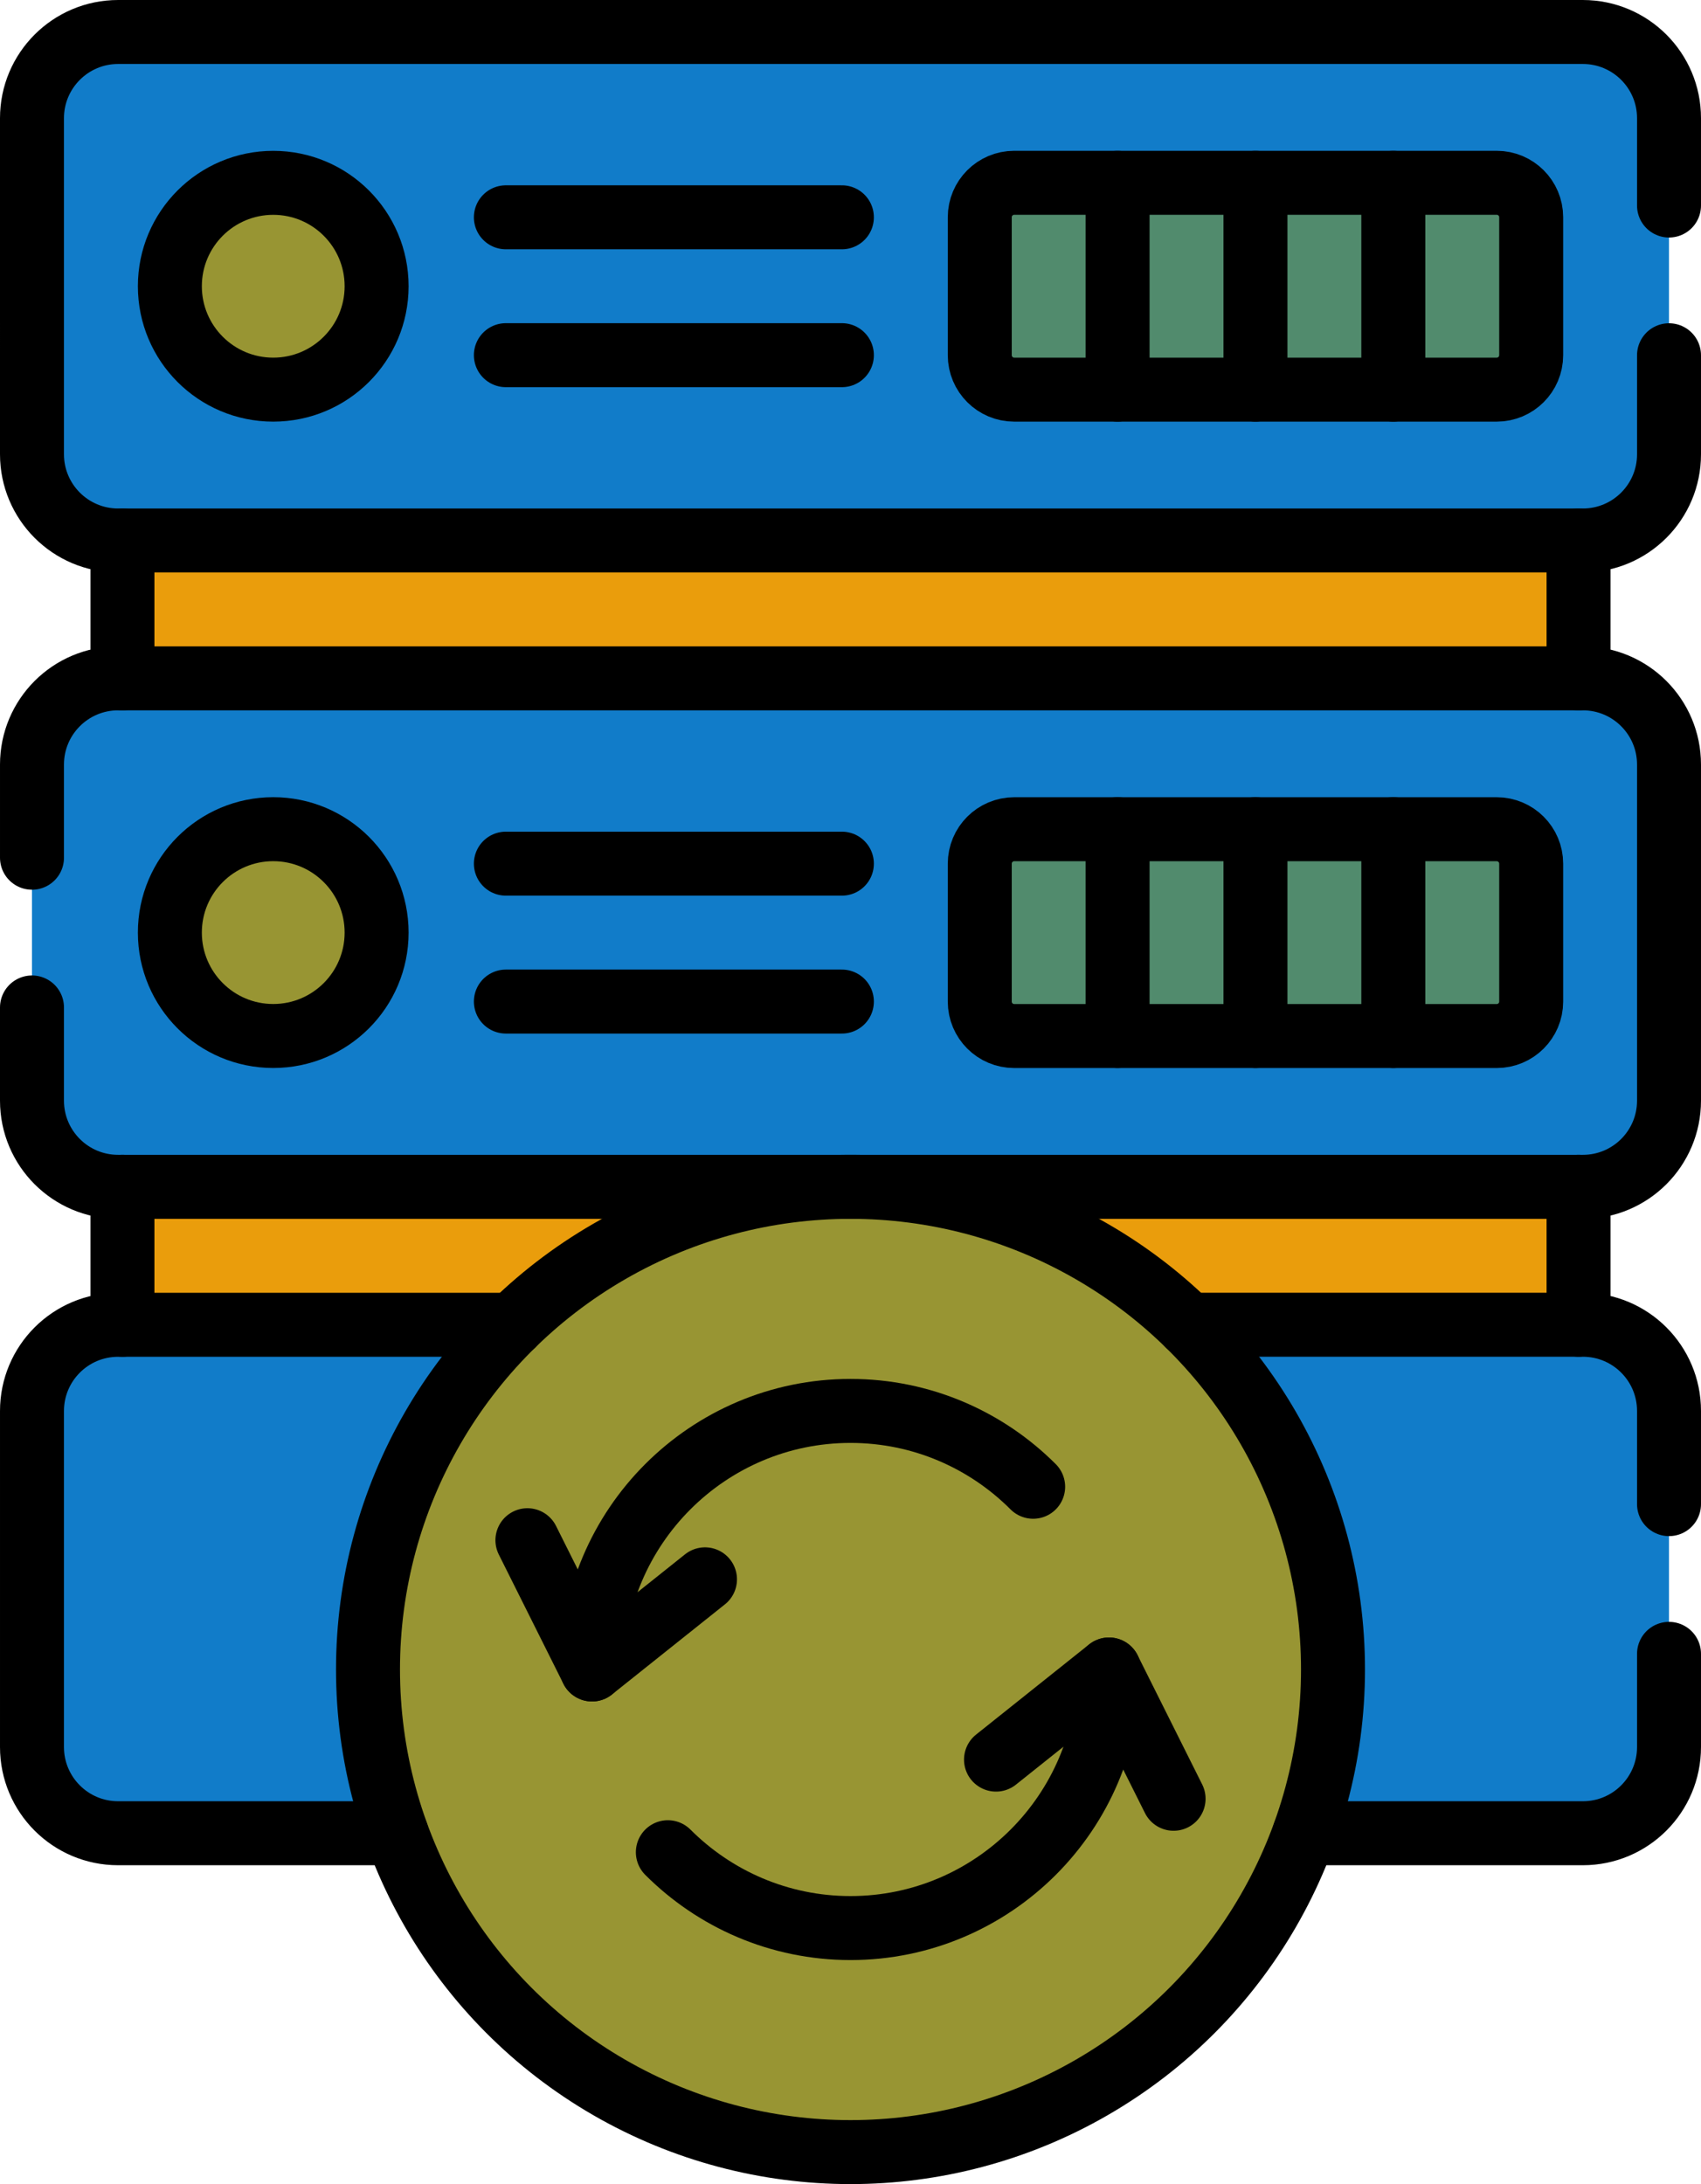
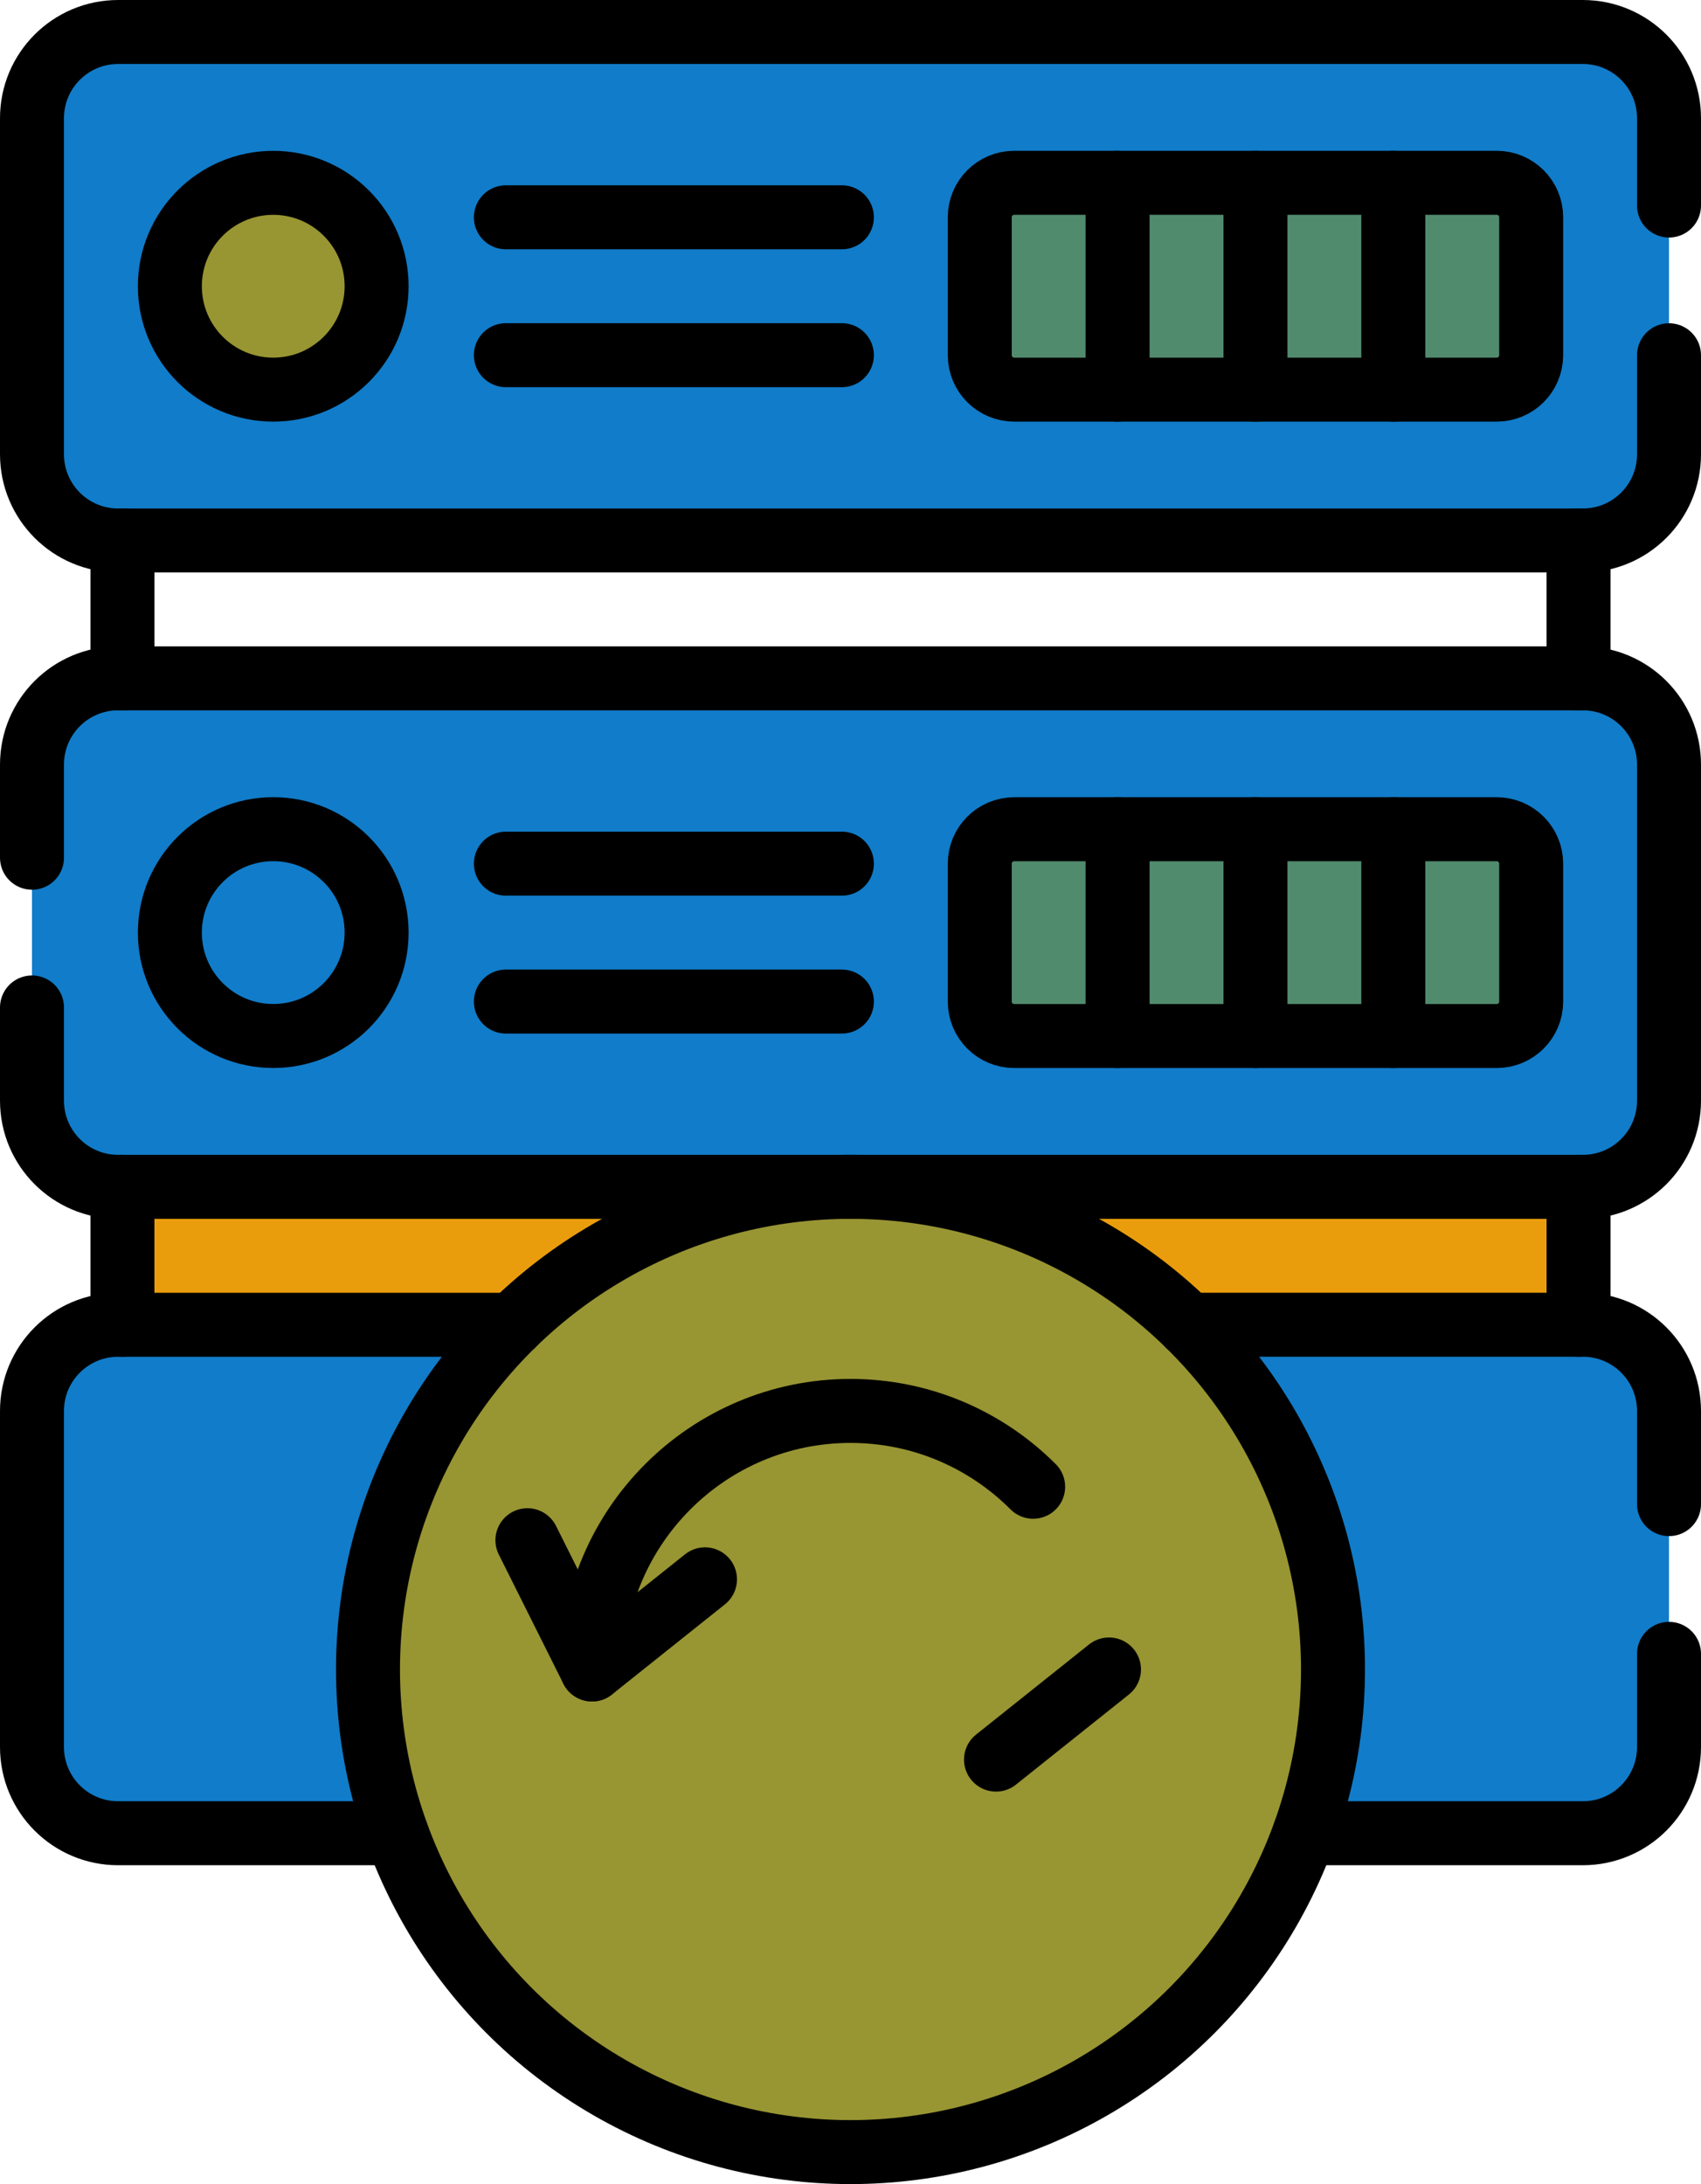
<svg xmlns="http://www.w3.org/2000/svg" id="Layer_2" data-name="Layer 2" viewBox="0 0 398.86 512">
  <defs>
    <style>
      .cls-1 {
        fill: #518b6d;
      }

      .cls-2 {
        fill: #ea9d0c;
      }

      .cls-3 {
        fill: #989533;
      }

      .cls-4 {
        fill: #117cc9;
      }

      .cls-5 {
        fill: none;
        stroke: #000;
        stroke-linecap: round;
        stroke-linejoin: round;
        stroke-width: 15px;
      }
    </style>
  </defs>
  <g id="Layer_1-2" data-name="Layer 1">
    <g>
      <g>
        <rect class="cls-2" x="28.71" y="278.22" width="341.43" height="32.33" />
        <path class="cls-4" d="M371.16,429.75H27.7c-11.16,0-20.2-9.05-20.2-20.2v-78.79c0-11.16,9.04-20.2,20.2-20.2h343.45c11.16,0,20.2,9.05,20.2,20.2v78.79c0,11.16-9.05,20.2-20.2,20.2Z" />
        <path class="cls-4" d="M371.16,126.7H27.7c-11.16,0-20.2-9.04-20.2-20.2V27.7c0-11.16,9.04-20.2,20.2-20.2h343.45c11.16,0,20.2,9.05,20.2,20.2v78.79c0,11.16-9.05,20.2-20.2,20.2Z" />
-         <rect class="cls-2" x="28.71" y="126.7" width="341.43" height="32.33" />
        <g>
          <path class="cls-1" d="M350.96,91.34h-113.14c-4.46,0-8.08-3.62-8.08-8.08v-32.33c0-4.46,3.62-8.08,8.08-8.08h113.14c4.46,0,8.08,3.62,8.08,8.08v32.33c0,4.46-3.62,8.08-8.08,8.08Z" />
          <circle class="cls-3" cx="64.07" cy="67.1" r="24.24" />
        </g>
        <path class="cls-4" d="M371.16,278.22H27.7c-11.16,0-20.2-9.05-20.2-20.2v-78.79c0-11.16,9.04-20.2,20.2-20.2h343.45c11.16,0,20.2,9.04,20.2,20.2v78.79c0,11.16-9.05,20.2-20.2,20.2Z" />
        <g>
          <path class="cls-1" d="M350.96,242.87h-113.14c-4.46,0-8.08-3.62-8.08-8.08v-32.32c0-4.46,3.62-8.08,8.08-8.08h113.14c4.46,0,8.08,3.62,8.08,8.08v32.32c0,4.46-3.62,8.08-8.08,8.08Z" />
-           <circle class="cls-3" cx="64.07" cy="218.62" r="24.24" />
        </g>
        <circle class="cls-3" cx="199.43" cy="391.36" r="113.14" />
      </g>
      <g>
        <line class="cls-5" x1="28.71" y1="310.55" x2="28.71" y2="278.22" />
        <path class="cls-5" d="M391.36,387.7v21.84c0,11.17-9.04,20.21-20.2,20.21h-65.28" />
        <path class="cls-5" d="M278.61,310.55h92.55c11.16,0,20.2,9.04,20.2,20.2v21.85" />
        <path class="cls-5" d="M92.98,429.75H27.7c-11.16,0-20.2-9.04-20.2-20.2v-78.79c0-11.16,9.04-20.2,20.2-20.2h92.55" />
        <line class="cls-5" x1="370.15" y1="278.22" x2="370.15" y2="310.55" />
        <line class="cls-5" x1="28.71" y1="159.02" x2="28.71" y2="126.7" />
        <path class="cls-5" d="M391.36,83.28v23.22c0,11.15-9.04,20.2-20.2,20.2H27.7c-11.16,0-20.2-9.05-20.2-20.2V27.7c0-11.15,9.04-20.2,20.2-20.2h343.46c11.16,0,20.2,9.05,20.2,20.2v20.48" />
        <line class="cls-5" x1="118.62" y1="50.94" x2="197.41" y2="50.94" />
        <line class="cls-5" x1="197.41" y1="83.26" x2="118.62" y2="83.26" />
        <path class="cls-5" d="M350.96,91.34h-113.14c-4.46,0-8.08-3.62-8.08-8.08v-32.33c0-4.46,3.62-8.08,8.08-8.08h113.14c4.46,0,8.08,3.62,8.08,8.08v32.33c0,4.46-3.62,8.08-8.08,8.08Z" />
        <line class="cls-5" x1="262.06" y1="91.34" x2="262.06" y2="42.86" />
        <line class="cls-5" x1="294.39" y1="42.86" x2="294.39" y2="91.34" />
        <line class="cls-5" x1="326.71" y1="42.86" x2="326.71" y2="91.34" />
        <circle class="cls-5" cx="64.07" cy="67.1" r="24.24" />
        <path class="cls-5" d="M7.5,236.17v21.85c0,11.16,9.04,20.2,20.2,20.2h343.46c11.16,0,20.2-9.04,20.2-20.2v-78.79c0-11.16-9.04-20.21-20.2-20.21H27.7c-11.16,0-20.2,9.05-20.2,20.21v21.84" />
        <line class="cls-5" x1="118.62" y1="202.46" x2="197.41" y2="202.46" />
        <line class="cls-5" x1="197.41" y1="234.79" x2="118.62" y2="234.79" />
        <path class="cls-5" d="M350.96,242.87h-113.14c-4.46,0-8.08-3.62-8.08-8.08v-32.32c0-4.46,3.62-8.08,8.08-8.08h113.14c4.46,0,8.08,3.62,8.08,8.08v32.32c0,4.46-3.62,8.08-8.08,8.08Z" />
        <line class="cls-5" x1="262.06" y1="242.87" x2="262.06" y2="194.38" />
        <line class="cls-5" x1="294.39" y1="194.38" x2="294.39" y2="242.87" />
        <line class="cls-5" x1="326.71" y1="194.38" x2="326.71" y2="242.87" />
        <circle class="cls-5" cx="64.07" cy="218.62" r="24.24" />
        <line class="cls-5" x1="370.15" y1="126.7" x2="370.15" y2="159.02" />
        <circle class="cls-5" cx="199.43" cy="391.36" r="113.14" />
        <g>
          <path class="cls-5" d="M123.67,361.06l15.15,30.3c0-33.42,27.19-60.61,60.61-60.61,16.71,0,31.86,6.8,42.83,17.78" />
          <line class="cls-5" x1="165.31" y1="370.23" x2="138.82" y2="391.36" />
        </g>
        <g>
-           <path class="cls-5" d="M275.19,421.67l-15.15-30.3c0,33.42-27.19,60.61-60.61,60.61-16.71,0-31.86-6.8-42.83-17.78" />
          <line class="cls-5" x1="233.55" y1="412.49" x2="260.04" y2="391.36" />
        </g>
      </g>
    </g>
  </g>
</svg>